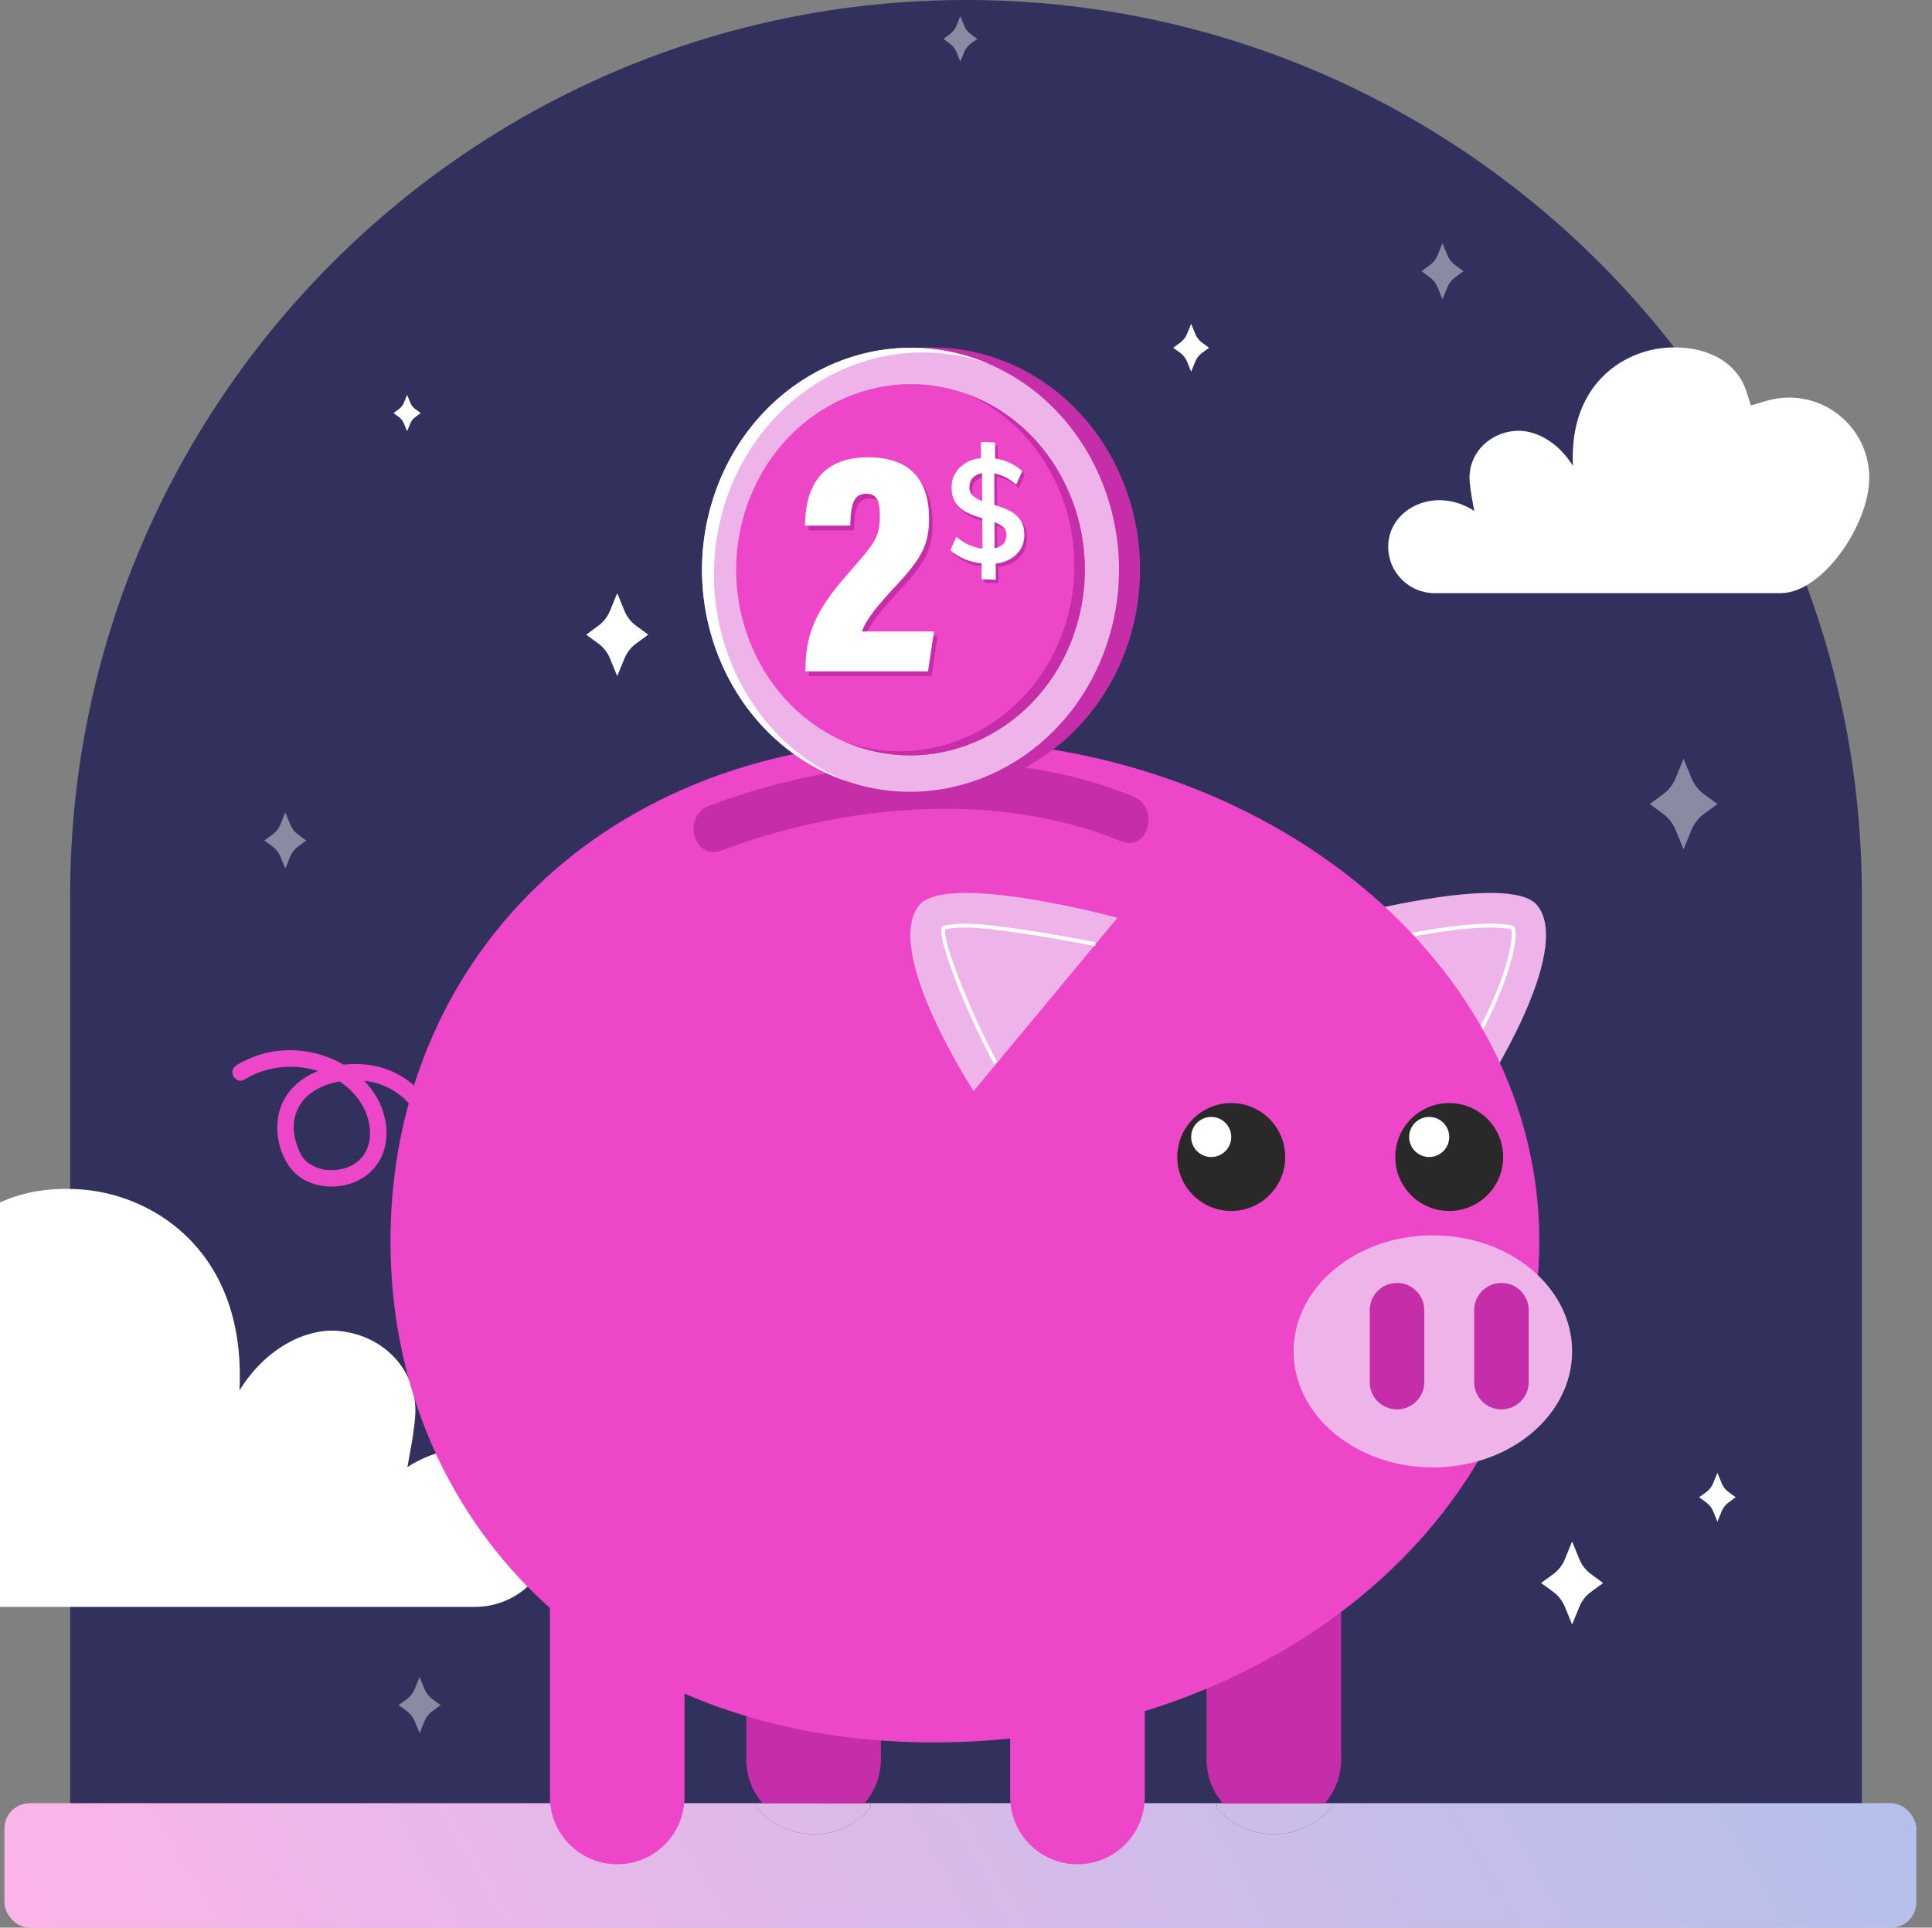
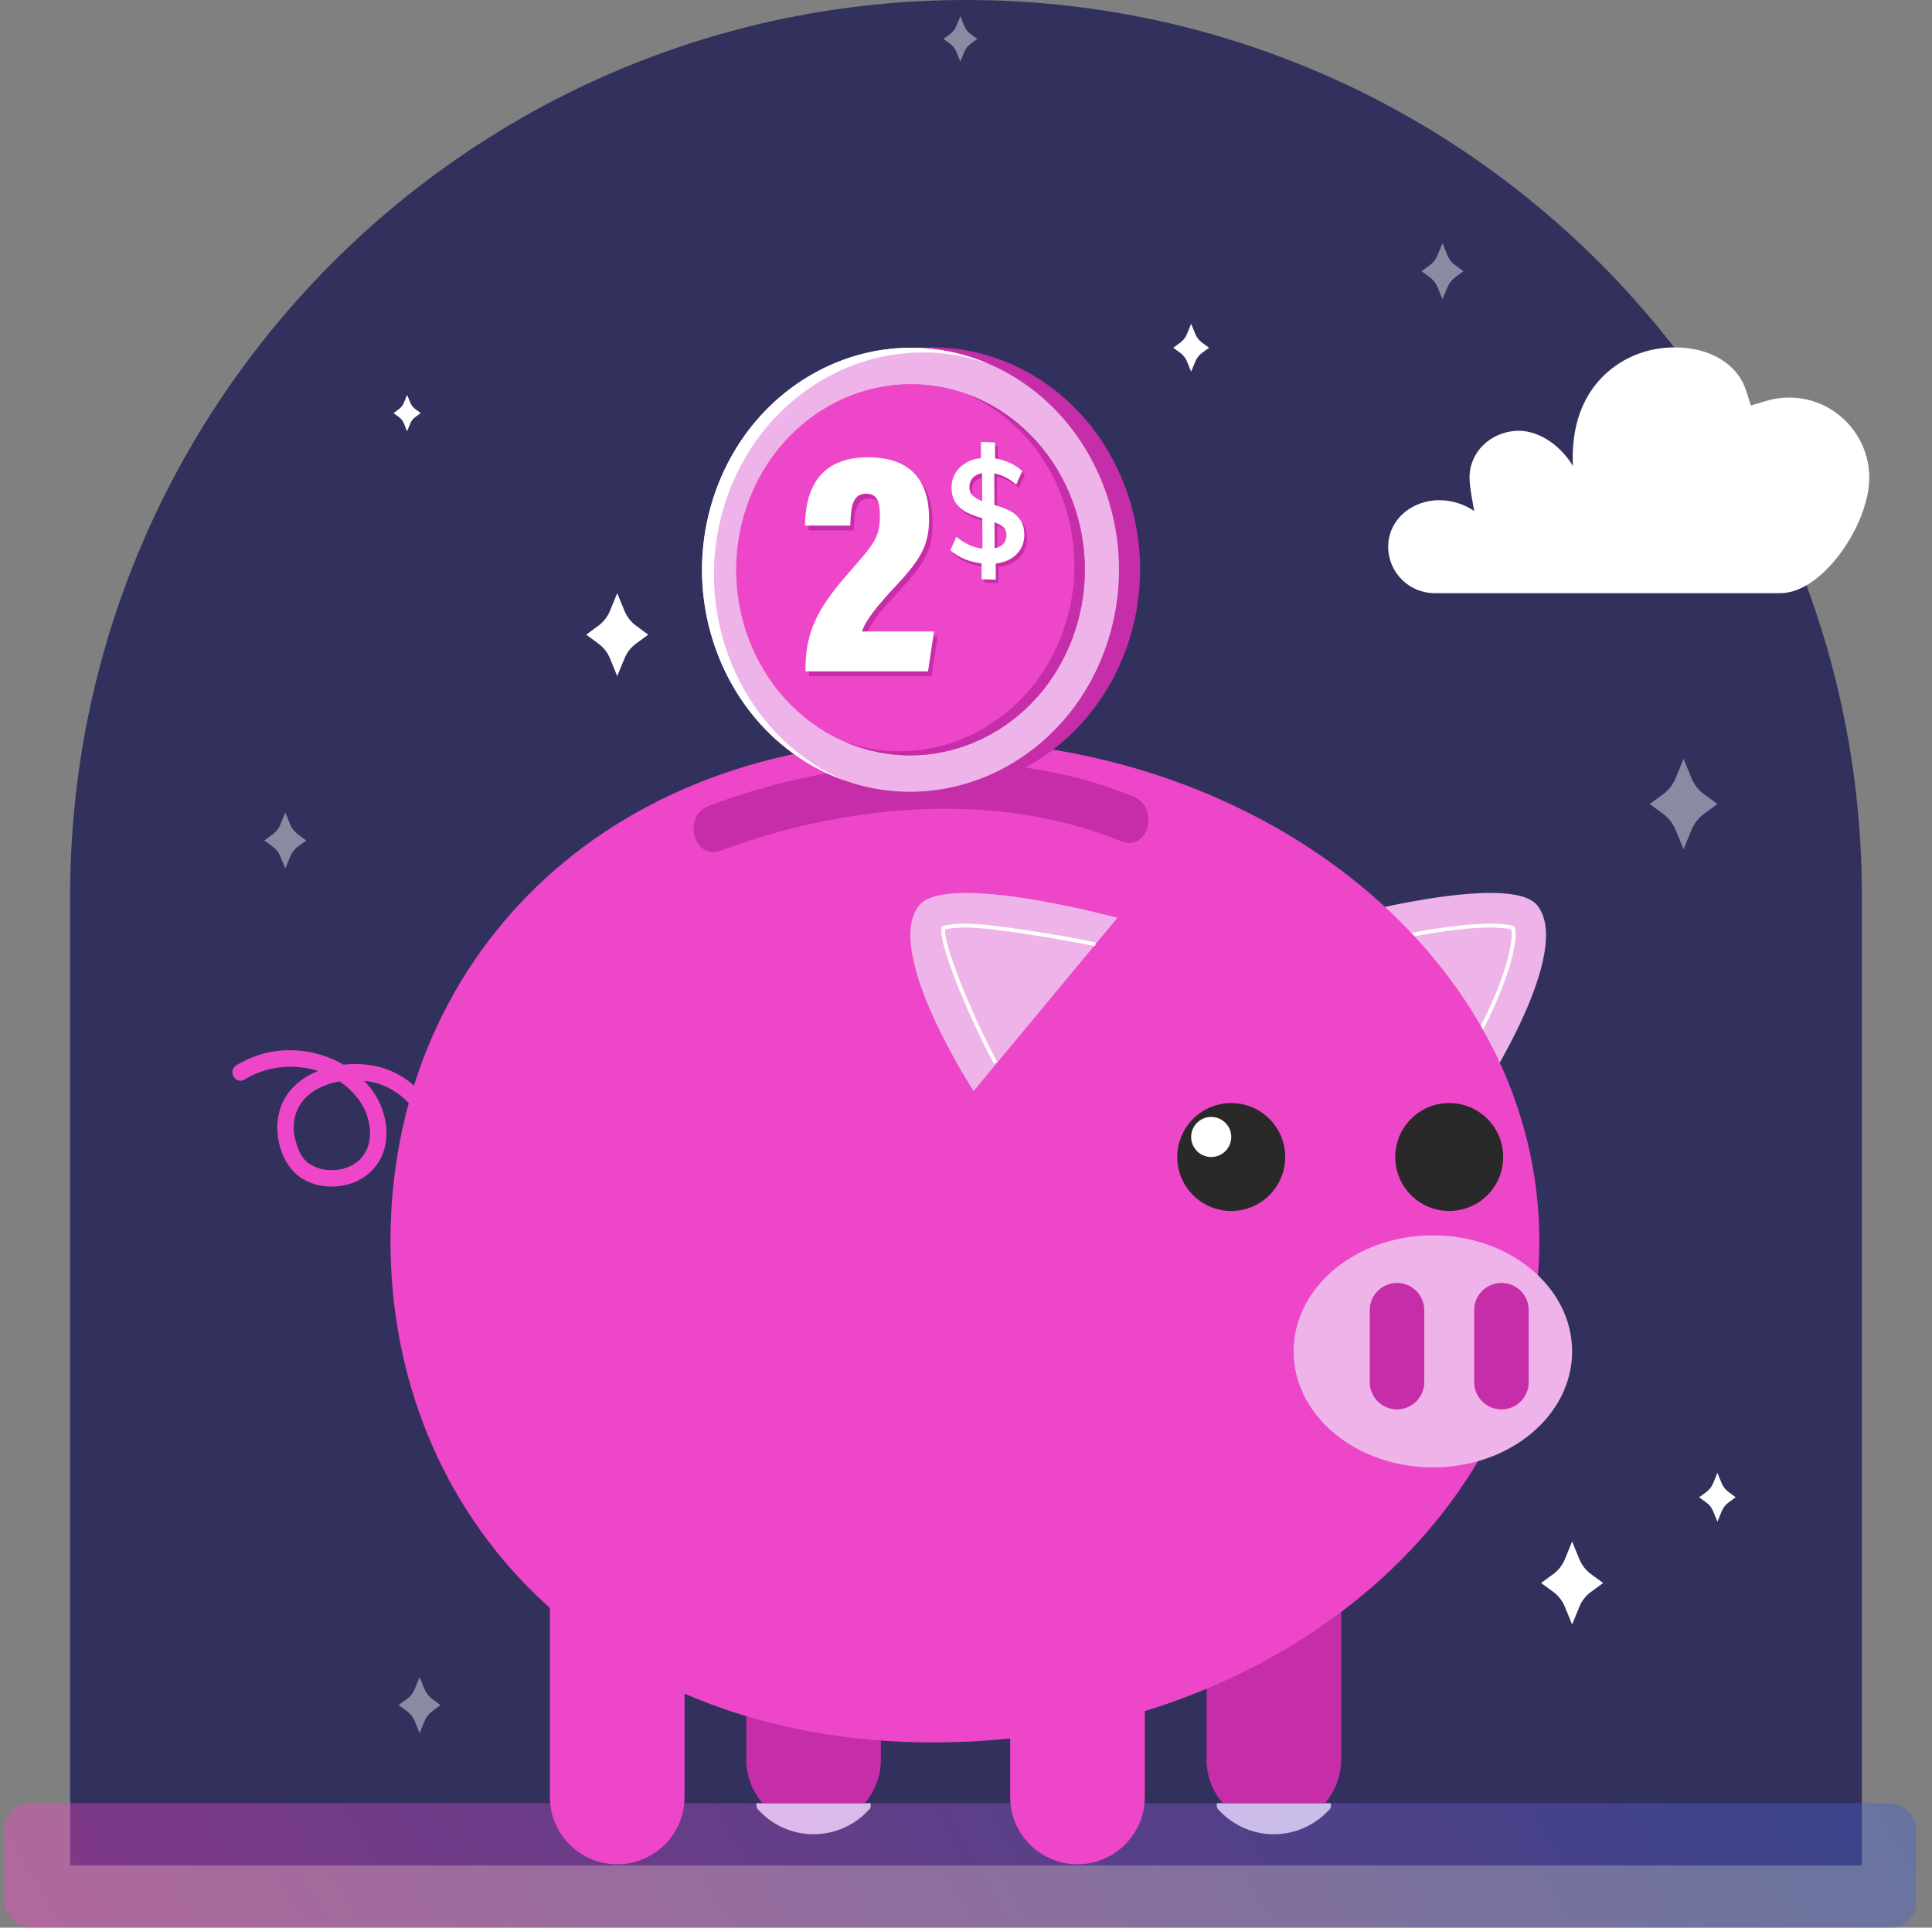
<svg xmlns="http://www.w3.org/2000/svg" id="Calque_1" version="1.1" viewBox="0 0 518.339 517.202">
  <rect x="0" y="0" width="518.339" height="517.202" fill="#808080" stroke="none" />
  <defs>
    <style>
      .st0 {
        fill: none;
      }

      .st1 {
        fill: #32315e;
      }

      .st2 {
        fill: #292929;
      }

      .st3 {
        fill: url(#GRADIENT_2);
        opacity: .4;
      }

      .st4 {
        opacity: .43;
      }

      .st4, .st5 {
        fill: #fff;
      }

      .st6 {
        fill: #eeb3e8;
      }

      .st7 {
        clip-path: url(#clippath-1);
      }

      .st8 {
        clip-path: url(#clippath-3);
      }

      .st9 {
        clip-path: url(#clippath-4);
      }

      .st10 {
        clip-path: url(#clippath-2);
      }

      .st11 {
        clip-path: url(#clippath-5);
      }

      .st12 {
        fill: #c62ea9;
      }

      .st13 {
        fill: #ee46c8;
      }

      .st14 {
        clip-path: url(#clippath);
      }
    </style>
    <clipPath id="clippath">
      <path class="st0" d="M326.98,483.841l.037.283c3.64,4.443,9.015,6.992,14.748,6.992s11.109-2.549,14.75-6.993l.036-.282h-29.571Z" />
    </clipPath>
    <clipPath id="clippath-1">
      <path class="st0" d="M326.412,484.098l.152,1.069c3.827,4.435,9.368,6.979,15.201,6.979s11.374-2.544,15.201-6.979l.152-1.07-.117-.256h-30.473l-.117.257Z" />
    </clipPath>
    <clipPath id="clippath-2">
      <path class="st0" d="M203.497,483.841l.036.282c3.64,4.444,9.015,6.993,14.749,6.993s11.109-2.549,14.749-6.993l.036-.282h-29.571Z" />
    </clipPath>
    <clipPath id="clippath-3">
      <path class="st0" d="M202.928,484.098l.152,1.069c3.827,4.435,9.368,6.979,15.202,6.979s11.375-2.544,15.202-6.979l.152-1.069-.117-.257h-30.475l-.117.257Z" />
    </clipPath>
    <clipPath id="clippath-4">
-       <path class="st0" d="M-.791,481.841v37.361h516.893v-37.361H-.791ZM233.485,485.167c-3.827,4.435-9.368,6.979-15.202,6.979s-11.375-2.544-15.202-6.979l-.152-1.069.117-.257h30.475l.117.257-.152,1.069ZM356.966,485.167c-3.827,4.435-9.368,6.979-15.201,6.979s-11.374-2.544-15.201-6.979l-.152-1.069.117-.257h30.473l.117.256-.152,1.07Z" />
-     </clipPath>
+       </clipPath>
    <linearGradient id="GRADIENT_2" data-name="GRADIENT 2" x1="60.239" y1="614.5" x2="455.072" y2="386.543" gradientUnits="userSpaceOnUse">
      <stop offset="0" stop-color="#f845c6" />
      <stop offset="1" stop-color="#4262cc" />
    </linearGradient>
    <clipPath id="clippath-5">
      <path class="st0" d="M60.346,196.512v305.689h363.44V196.512H60.346ZM233.032,484.123c-3.64,4.444-9.015,6.993-14.749,6.993s-11.109-2.549-14.749-6.993l-.036-.282h29.571l-.036.282ZM356.514,484.123c-3.641,4.444-9.017,6.993-14.75,6.993s-11.108-2.549-14.748-6.992l-.037-.283h29.571l-.036.282Z" />
    </clipPath>
  </defs>
  <path class="st1" d="M259.169,0h0C391.824,0,499.523,107.699,499.523,240.353v260.168H18.816V240.353C18.816,107.699,126.515,0,259.169,0Z" />
  <path class="st4" d="M112.576,449.969l1.317,3.222c.439,1.075,1.168,2.007,2.105,2.692l2.204,1.612-2.204,1.612c-.937.686-1.666,1.617-2.105,2.692l-1.317,3.222-1.317-3.222c-.439-1.075-1.168-2.007-2.105-2.692l-2.204-1.612,2.204-1.612c.937-.686,1.666-1.617,2.105-2.692l1.317-3.222Z" />
  <path class="st4" d="M76.544,217.989l1.317,3.222c.439,1.075,1.168,2.007,2.105,2.692l2.204,1.612-2.204,1.612c-.937.686-1.666,1.617-2.105,2.692l-1.317,3.222-1.317-3.222c-.439-1.075-1.168-2.007-2.105-2.692l-2.204-1.612,2.204-1.612c.937-.686,1.666-1.617,2.105-2.692l1.317-3.222Z" />
  <path class="st4" d="M387.009,65.252l1.317,3.222c.439,1.075,1.168,2.007,2.105,2.692l2.204,1.612-2.204,1.612c-.937.686-1.666,1.617-2.105,2.692l-1.317,3.222-1.317-3.222c-.439-1.075-1.168-2.007-2.105-2.692l-2.204-1.612,2.204-1.612c.937-.686,1.666-1.617,2.105-2.692l1.317-3.222Z" />
  <path class="st5" d="M460.769,395.172l1.147,2.806c.383.936,1.017,1.748,1.834,2.345l1.92,1.404-1.92,1.404c-.816.597-1.451,1.409-1.834,2.345l-1.147,2.806-1.147-2.806c-.383-.936-1.017-1.748-1.834-2.345l-1.92-1.404,1.92-1.404c.816-.597,1.451-1.409,1.834-2.345l1.147-2.806Z" />
  <path class="st5" d="M319.575,86.881l1.124,2.75c.375.917.997,1.713,1.797,2.298l1.881,1.376-1.881,1.376c-.8.585-1.422,1.381-1.797,2.298l-1.124,2.75-1.124-2.75c-.375-.917-.997-1.713-1.797-2.298l-1.881-1.376,1.881-1.376c.8-.585,1.422-1.381,1.797-2.298l1.124-2.75Z" />
  <path class="st5" d="M109.224,105.949l.855,2.09c.285.697.758,1.302,1.366,1.747l1.43,1.046-1.43,1.046c-.608.445-1.081,1.05-1.366,1.747l-.855,2.09-.855-2.09c-.285-.697-.758-1.302-1.366-1.747l-1.43-1.046,1.43-1.046c.608-.445,1.081-1.05,1.366-1.747l.855-2.09Z" />
  <path class="st5" d="M165.595,159.145l1.949,4.767c.65,1.59,1.729,2.969,3.115,3.984l3.261,2.386-3.261,2.386c-1.387,1.015-2.465,2.394-3.115,3.984l-1.949,4.767-1.949-4.767c-.65-1.59-1.729-2.969-3.115-3.984l-3.261-2.386,3.261-2.386c1.387-1.015,2.465-2.394,3.115-3.984l1.949-4.767Z" />
  <path class="st5" d="M421.786,413.597l1.949,4.767c.65,1.59,1.729,2.969,3.115,3.984l3.261,2.386-3.261,2.386c-1.387,1.015-2.465,2.394-3.115,3.984l-1.949,4.767-1.949-4.767c-.65-1.59-1.729-2.969-3.115-3.984l-3.261-2.386,3.261-2.386c1.387-1.015,2.465-2.394,3.115-3.984l1.949-4.767Z" />
  <path class="st4" d="M257.655,4.363l1.063,2.601c.355.868.943,1.62,1.699,2.173l1.779,1.302-1.779,1.302c-.756.553-1.345,1.306-1.699,2.173l-1.063,2.601-1.063-2.601c-.355-.868-.943-1.62-1.699-2.173l-1.779-1.302,1.779-1.302c.756-.553,1.345-1.306,1.699-2.173l1.063-2.601Z" />
  <path class="st4" d="M451.686,203.585l2.126,5.201c.709,1.735,1.886,3.24,3.399,4.347l3.558,2.603-3.558,2.603c-1.513,1.107-2.689,2.611-3.399,4.347l-2.126,5.201-2.126-5.201c-.709-1.735-1.886-3.24-3.399-4.347l-3.558-2.603,3.558-2.603c1.513-1.107,2.689-2.611,3.399-4.347l2.126-5.201Z" />
-   <path class="st5" d="M127.395,431.15c11.674,0,21.173-9.498,21.173-21.173,0-11.675-9.542-20.158-21.173-21.173-3.781-.33-10.805.05-18.102,4.842h0c.199-1.278,2.172-10.677,2.154-15.277-.045-11.752-9.581-20.629-21.312-21.313-8.092-.472-18.722,4.463-25.887,16.007h0c1.849-36.6-22.229-52.134-41.814-53.875-1.542-.137-3.093-.206-4.612-.206-16.16,0-28.637,7.518-32.561,19.62l-2.234,6.889-6.939-2.071c-3.432-1.024-6.959-1.543-10.482-1.543-20.185,0-36.608,16.422-36.608,36.608,0,21.274,21.309,52.666,40.454,52.666H127.395Z" />
  <path class="st5" d="M384.887,159.145c-6.863,0-12.446-5.583-12.446-12.446s5.609-11.85,12.446-12.446c2.223-.194,6.351.029,10.641,2.846h0c-.117-.751-1.277-6.276-1.266-8.98.027-6.908,5.632-12.126,12.528-12.528,4.757-.278,11.006,2.624,15.217,9.409h0c-1.087-21.515,13.067-30.646,24.579-31.669.906-.08,1.818-.121,2.711-.121,9.5,0,16.834,4.419,19.14,11.533l1.313,4.05,4.079-1.217c2.018-.602,4.09-.907,6.161-.907,11.866,0,21.519,9.653,21.519,21.519,0,12.506-12.526,30.959-23.78,30.959h-92.843Z" />
  <g>
    <g>
      <g class="st14">
        <g>
          <path class="st12" d="M200.225,424.735h36.116v47.324c0,9.966-8.091,18.058-18.058,18.058h0c-9.966,0-18.058-8.091-18.058-18.058v-47.324h0Z" />
          <path class="st12" d="M341.765,490.116h0c-9.973,0-18.058-8.085-18.058-18.058v-47.324h36.115v47.324c0,9.973-8.085,18.058-18.058,18.058Z" />
          <path class="st6" d="M359.232,246.251s45.897-12.454,53.213-3.321c9.859,12.306-14.633,49.814-14.633,49.814l-38.58-46.493Z" />
          <path class="st5" d="M396.717,278.515l-22.646-27.292.841-.174c7.128-1.469,17.242-3.221,24.944-3.221,3.537,0,5.387.388,6.176.619l.256.075.086.253c1.203,3.523-1.944,15.358-9.295,29.064l-.362.675ZM375.961,251.887l20.57,24.79c7.355-13.906,9.649-24.271,8.94-27.314-.855-.216-2.57-.505-5.615-.505-7.318,0-16.876,1.607-23.896,3.029Z" />
          <path class="st13" d="M412.991,333.011c0,74.282-72.763,134.499-162.52,134.499s-145.707-60.217-145.707-134.499,55.95-134.499,145.707-134.499,162.52,60.217,162.52,134.499Z" />
          <ellipse class="st6" cx="384.425" cy="362.589" rx="37.361" ry="31.134" />
          <g>
            <path class="st12" d="M374.804,378.156h0c-4.041,0-7.317-3.276-7.317-7.316v-19.303c0-4.041,3.276-7.317,7.317-7.317h0c4.041,0,7.317,3.276,7.317,7.317v19.303c0,4.041-3.276,7.316-7.317,7.316Z" />
            <path class="st12" d="M402.825,378.156h0c-4.041,0-7.317-3.276-7.317-7.316v-19.303c0-4.041,3.276-7.317,7.317-7.317h0c4.041,0,7.317,3.276,7.317,7.317v19.303c0,4.041-3.276,7.316-7.317,7.316Z" />
          </g>
          <g>
            <circle class="st2" cx="330.33" cy="310.439" r="14.477" />
            <path class="st5" d="M330.33,305.062c0,2.97-2.407,5.377-5.377,5.377s-5.377-2.407-5.377-5.377,2.407-5.377,5.377-5.377,5.377,2.407,5.377,5.377Z" />
          </g>
          <g>
            <circle class="st2" cx="388.814" cy="310.439" r="14.477" />
            <path class="st5" d="M388.814,305.062c0,2.97-2.408,5.377-5.377,5.377s-5.377-2.407-5.377-5.377,2.408-5.377,5.377-5.377,5.377,2.407,5.377,5.377Z" />
          </g>
          <path class="st6" d="M299.797,246.251s-45.897-12.454-53.213-3.321c-9.859,12.306,14.633,49.814,14.633,49.814l38.58-46.493Z" />
          <path class="st5" d="M266.661,285.461c-7.297-13.606-15.193-33.208-14.006-36.687l.086-.253.257-.075c.79-.231,2.643-.618,6.175-.618,7.324,0,26.613,3.323,34.837,5.018l-.207,1.01c-8.189-1.688-27.379-4.998-34.63-4.998-3.025,0-4.74.286-5.603.501-.549,3.582,6.567,21.761,13.999,35.616l-.908.486Z" />
          <path class="st12" d="M193.594,228.179c33.183-12.467,73.928-16.139,107.111-2.491,7.406,3.046,10.633-8.997,3.311-12.009-34.957-14.378-78.749-10.653-113.733,2.491-7.433,2.793-4.213,14.836,3.311,12.009h0Z" />
          <path class="st13" d="M118.092,301.708c-2.302-7.402-8.903-13.542-16.353-15.439-11.137-2.835-26.597,1.978-27.316,15.275-.283,5.233,1.756,11.328,6.195,14.385,3.582,2.467,8.447,2.974,12.593,1.894,4.596-1.196,8.329-4.527,9.774-9.082,1.68-5.292.241-11.41-2.895-15.87-6.975-9.92-21.07-13.691-32.24-9.236-1.551.619-3.039,1.342-4.463,2.214-2.409,1.476-.203,5.281,2.219,3.797,8.724-5.345,20.648-4.417,28.199,2.648,3.319,3.105,5.511,7.296,5.462,11.905-.042,3.894-1.825,6.938-5.121,8.614-1.251.636-3.107,1.077-4.526,1.135-1.858.076-3.02-.09-4.853-.767-.291-.108-1.314-.639-1.93-1.049-.415-.276-.239-.143-.696-.57-.303-.283-.593-.585-.853-.909.273.34-.137-.201-.153-.225-.113-.177-.227-.353-.331-.536-.265-.466-.488-.958-.691-1.454-.569-1.387-1.019-2.884-1.214-4.374-.554-4.247,1.104-8.282,4.57-10.817,4.115-3.01,9.599-3.792,14.567-3.219,5.082.586,9.492,3.195,12.644,7.15.754.946,1.841,2.694,2.522,4.108.134.278.257.56.384.842-.318-.705.008.027.076.206s.135.358.192.541c.838,2.693,5.084,1.544,4.24-1.169h0Z" />
          <path class="st13" d="M271.019,434.82h36.116v47.324c0,9.966-8.091,18.058-18.058,18.058h0c-9.966,0-18.058-8.091-18.058-18.058v-47.324h0Z" />
          <path class="st13" d="M165.595,500.201h0c-9.973,0-18.058-8.085-18.058-18.058v-77.325h36.115v77.325c0,9.973-8.085,18.058-18.058,18.058Z" />
        </g>
      </g>
      <g class="st7">
        <rect class="st5" x="1.209" y="483.841" width="512.893" height="33.361" rx="6.757" ry="6.757" />
      </g>
    </g>
    <g>
      <g class="st10">
        <g>
          <path class="st12" d="M200.225,424.735h36.116v47.324c0,9.966-8.091,18.058-18.058,18.058h0c-9.966,0-18.058-8.091-18.058-18.058v-47.324h0Z" />
          <path class="st12" d="M341.765,490.116h0c-9.973,0-18.058-8.085-18.058-18.058v-47.324h36.115v47.324c0,9.973-8.085,18.058-18.058,18.058Z" />
-           <path class="st6" d="M359.232,246.251s45.897-12.454,53.213-3.321c9.859,12.306-14.633,49.814-14.633,49.814l-38.58-46.493Z" />
          <path class="st5" d="M396.717,278.515l-22.646-27.292.841-.174c7.128-1.469,17.242-3.221,24.944-3.221,3.537,0,5.387.388,6.176.619l.256.075.086.253c1.203,3.523-1.944,15.358-9.295,29.064l-.362.675ZM375.961,251.887l20.57,24.79c7.355-13.906,9.649-24.271,8.94-27.314-.855-.216-2.57-.505-5.615-.505-7.318,0-16.876,1.607-23.896,3.029Z" />
          <path class="st13" d="M412.991,333.011c0,74.282-72.763,134.499-162.52,134.499s-145.707-60.217-145.707-134.499,55.95-134.499,145.707-134.499,162.52,60.217,162.52,134.499Z" />
          <ellipse class="st6" cx="384.425" cy="362.589" rx="37.361" ry="31.134" />
          <g>
            <path class="st12" d="M374.804,378.156h0c-4.041,0-7.317-3.276-7.317-7.316v-19.303c0-4.041,3.276-7.317,7.317-7.317h0c4.041,0,7.317,3.276,7.317,7.317v19.303c0,4.041-3.276,7.316-7.317,7.316Z" />
            <path class="st12" d="M402.825,378.156h0c-4.041,0-7.317-3.276-7.317-7.316v-19.303c0-4.041,3.276-7.317,7.317-7.317h0c4.041,0,7.317,3.276,7.317,7.317v19.303c0,4.041-3.276,7.316-7.317,7.316Z" />
          </g>
          <g>
            <circle class="st2" cx="330.33" cy="310.439" r="14.477" />
            <path class="st5" d="M330.33,305.062c0,2.97-2.407,5.377-5.377,5.377s-5.377-2.407-5.377-5.377,2.407-5.377,5.377-5.377,5.377,2.407,5.377,5.377Z" />
          </g>
          <g>
            <circle class="st2" cx="388.814" cy="310.439" r="14.477" />
            <path class="st5" d="M388.814,305.062c0,2.97-2.408,5.377-5.377,5.377s-5.377-2.407-5.377-5.377,2.408-5.377,5.377-5.377,5.377,2.407,5.377,5.377Z" />
          </g>
          <path class="st6" d="M299.797,246.251s-45.897-12.454-53.213-3.321c-9.859,12.306,14.633,49.814,14.633,49.814l38.58-46.493Z" />
          <path class="st5" d="M266.661,285.461c-7.297-13.606-15.193-33.208-14.006-36.687l.086-.253.257-.075c.79-.231,2.643-.618,6.175-.618,7.324,0,26.613,3.323,34.837,5.018l-.207,1.01c-8.189-1.688-27.379-4.998-34.63-4.998-3.025,0-4.74.286-5.603.501-.549,3.582,6.567,21.761,13.999,35.616l-.908.486Z" />
          <path class="st12" d="M193.594,228.179c33.183-12.467,73.928-16.139,107.111-2.491,7.406,3.046,10.633-8.997,3.311-12.009-34.957-14.378-78.749-10.653-113.733,2.491-7.433,2.793-4.213,14.836,3.311,12.009h0Z" />
          <path class="st13" d="M118.092,301.708c-2.302-7.402-8.903-13.542-16.353-15.439-11.137-2.835-26.597,1.978-27.316,15.275-.283,5.233,1.756,11.328,6.195,14.385,3.582,2.467,8.447,2.974,12.593,1.894,4.596-1.196,8.329-4.527,9.774-9.082,1.68-5.292.241-11.41-2.895-15.87-6.975-9.92-21.07-13.691-32.24-9.236-1.551.619-3.039,1.342-4.463,2.214-2.409,1.476-.203,5.281,2.219,3.797,8.724-5.345,20.648-4.417,28.199,2.648,3.319,3.105,5.511,7.296,5.462,11.905-.042,3.894-1.825,6.938-5.121,8.614-1.251.636-3.107,1.077-4.526,1.135-1.858.076-3.02-.09-4.853-.767-.291-.108-1.314-.639-1.93-1.049-.415-.276-.239-.143-.696-.57-.303-.283-.593-.585-.853-.909.273.34-.137-.201-.153-.225-.113-.177-.227-.353-.331-.536-.265-.466-.488-.958-.691-1.454-.569-1.387-1.019-2.884-1.214-4.374-.554-4.247,1.104-8.282,4.57-10.817,4.115-3.01,9.599-3.792,14.567-3.219,5.082.586,9.492,3.195,12.644,7.15.754.946,1.841,2.694,2.522,4.108.134.278.257.56.384.842-.318-.705.008.027.076.206s.135.358.192.541c.838,2.693,5.084,1.544,4.24-1.169h0Z" />
          <path class="st13" d="M271.019,434.82h36.116v47.324c0,9.966-8.091,18.058-18.058,18.058h0c-9.966,0-18.058-8.091-18.058-18.058v-47.324h0Z" />
          <path class="st13" d="M165.595,500.201h0c-9.973,0-18.058-8.085-18.058-18.058v-77.325h36.115v77.325c0,9.973-8.085,18.058-18.058,18.058Z" />
        </g>
      </g>
      <g class="st8">
        <rect class="st5" x="1.209" y="483.841" width="512.893" height="33.361" rx="6.757" ry="6.757" />
      </g>
    </g>
    <g class="st9">
      <rect class="st5" x="1.209" y="483.841" width="512.893" height="33.361" rx="6.757" ry="6.757" />
    </g>
    <rect class="st3" x="1.209" y="483.841" width="512.893" height="33.361" rx="6.757" ry="6.757" />
    <g class="st11">
      <g>
        <path class="st12" d="M200.225,424.735h36.116v47.324c0,9.966-8.091,18.058-18.058,18.058h0c-9.966,0-18.058-8.091-18.058-18.058v-47.324h0Z" />
        <path class="st12" d="M341.765,490.116h0c-9.973,0-18.058-8.085-18.058-18.058v-47.324h36.115v47.324c0,9.973-8.085,18.058-18.058,18.058Z" />
        <path class="st6" d="M359.232,246.251s45.897-12.454,53.213-3.321c9.859,12.306-14.633,49.814-14.633,49.814l-38.58-46.493Z" />
        <path class="st5" d="M396.717,278.515l-22.646-27.292.841-.174c7.128-1.469,17.242-3.221,24.944-3.221,3.537,0,5.387.388,6.176.619l.256.075.086.253c1.203,3.523-1.944,15.358-9.295,29.064l-.362.675ZM375.961,251.887l20.57,24.79c7.355-13.906,9.649-24.271,8.94-27.314-.855-.216-2.57-.505-5.615-.505-7.318,0-16.876,1.607-23.896,3.029Z" />
        <path class="st13" d="M412.991,333.011c0,74.282-72.763,134.499-162.52,134.499s-145.707-60.217-145.707-134.499,55.95-134.499,145.707-134.499,162.52,60.217,162.52,134.499Z" />
        <ellipse class="st6" cx="384.425" cy="362.589" rx="37.361" ry="31.134" />
        <g>
          <path class="st12" d="M374.804,378.156h0c-4.041,0-7.317-3.276-7.317-7.316v-19.303c0-4.041,3.276-7.317,7.317-7.317h0c4.041,0,7.317,3.276,7.317,7.317v19.303c0,4.041-3.276,7.316-7.317,7.316Z" />
          <path class="st12" d="M402.825,378.156h0c-4.041,0-7.317-3.276-7.317-7.316v-19.303c0-4.041,3.276-7.317,7.317-7.317h0c4.041,0,7.317,3.276,7.317,7.317v19.303c0,4.041-3.276,7.316-7.317,7.316Z" />
        </g>
        <g>
          <circle class="st2" cx="330.33" cy="310.439" r="14.477" />
          <path class="st5" d="M330.33,305.062c0,2.97-2.407,5.377-5.377,5.377s-5.377-2.407-5.377-5.377,2.407-5.377,5.377-5.377,5.377,2.407,5.377,5.377Z" />
        </g>
        <g>
          <circle class="st2" cx="388.814" cy="310.439" r="14.477" />
-           <path class="st5" d="M388.814,305.062c0,2.97-2.408,5.377-5.377,5.377s-5.377-2.407-5.377-5.377,2.408-5.377,5.377-5.377,5.377,2.407,5.377,5.377Z" />
        </g>
        <path class="st6" d="M299.797,246.251s-45.897-12.454-53.213-3.321c-9.859,12.306,14.633,49.814,14.633,49.814l38.58-46.493Z" />
        <path class="st5" d="M266.661,285.461c-7.297-13.606-15.193-33.208-14.006-36.687l.086-.253.257-.075c.79-.231,2.643-.618,6.175-.618,7.324,0,26.613,3.323,34.837,5.018l-.207,1.01c-8.189-1.688-27.379-4.998-34.63-4.998-3.025,0-4.74.286-5.603.501-.549,3.582,6.567,21.761,13.999,35.616l-.908.486Z" />
        <path class="st12" d="M193.594,228.179c33.183-12.467,73.928-16.139,107.111-2.491,7.406,3.046,10.633-8.997,3.311-12.009-34.957-14.378-78.749-10.653-113.733,2.491-7.433,2.793-4.213,14.836,3.311,12.009h0Z" />
        <path class="st13" d="M118.092,301.708c-2.302-7.402-8.903-13.542-16.353-15.439-11.137-2.835-26.597,1.978-27.316,15.275-.283,5.233,1.756,11.328,6.195,14.385,3.582,2.467,8.447,2.974,12.593,1.894,4.596-1.196,8.329-4.527,9.774-9.082,1.68-5.292.241-11.41-2.895-15.87-6.975-9.92-21.07-13.691-32.24-9.236-1.551.619-3.039,1.342-4.463,2.214-2.409,1.476-.203,5.281,2.219,3.797,8.724-5.345,20.648-4.417,28.199,2.648,3.319,3.105,5.511,7.296,5.462,11.905-.042,3.894-1.825,6.938-5.121,8.614-1.251.636-3.107,1.077-4.526,1.135-1.858.076-3.02-.09-4.853-.767-.291-.108-1.314-.639-1.93-1.049-.415-.276-.239-.143-.696-.57-.303-.283-.593-.585-.853-.909.273.34-.137-.201-.153-.225-.113-.177-.227-.353-.331-.536-.265-.466-.488-.958-.691-1.454-.569-1.387-1.019-2.884-1.214-4.374-.554-4.247,1.104-8.282,4.57-10.817,4.115-3.01,9.599-3.792,14.567-3.219,5.082.586,9.492,3.195,12.644,7.15.754.946,1.841,2.694,2.522,4.108.134.278.257.56.384.842-.318-.705.008.027.076.206s.135.358.192.541c.838,2.693,5.084,1.544,4.24-1.169h0Z" />
        <path class="st13" d="M271.019,434.82h36.116v47.324c0,9.966-8.091,18.058-18.058,18.058h0c-9.966,0-18.058-8.091-18.058-18.058v-47.324h0Z" />
        <path class="st13" d="M165.595,500.201h0c-9.973,0-18.058-8.085-18.058-18.058v-77.325h36.115v77.325c0,9.973-8.085,18.058-18.058,18.058Z" />
      </g>
    </g>
  </g>
  <g>
    <path class="st12" d="M230.555,208.683c-28.933-11.337-43.777-45.64-33.091-76.466,10.687-30.826,42.919-46.681,71.852-35.343,28.933,11.337,43.777,45.64,33.091,76.466-10.687,30.826-42.92,46.681-71.852,35.344Z" />
    <path class="st13" d="M260.486,106.134c-24.19-9.479-51.139,3.777-60.074,29.549-8.935,25.773,3.476,54.452,27.666,63.931,24.19,9.479,51.139-3.777,60.074-29.55,8.935-25.773-3.476-54.452-27.666-63.931Z" />
    <path class="st6" d="M224.901,208.779c-28.933-11.337-43.777-45.64-33.091-76.466,10.687-30.826,42.919-46.681,71.852-35.343,28.933,11.337,43.777,45.64,33.091,76.466-10.687,30.826-42.92,46.681-71.852,35.344ZM260.486,106.134c-24.19-9.479-51.139,3.777-60.074,29.549-8.935,25.773,3.476,54.452,27.666,63.931,24.19,9.479,51.139-3.777,60.074-29.55,8.935-25.773-3.476-54.452-27.666-63.931Z" />
    <path class="st5" d="M195.01,133.566c10.489-30.255,41.734-46.086,70.243-35.942-.526-.225-1.055-.446-1.59-.655-28.933-11.337-61.166,4.517-71.852,35.343-10.687,30.826,4.158,65.129,33.091,76.466.535.21,1.072.407,1.61.599-27.882-11.953-41.989-45.555-31.501-75.811" />
    <path class="st12" d="M260.486,106.134c-.469-.184-.939-.356-1.41-.523,23.27,10.017,35.036,38.082,26.275,63.355-8.762,25.273-34.846,38.507-58.664,30.072.46.198.923.391,1.392.575,24.19,9.479,51.139-3.777,60.074-29.55,8.935-25.773-3.476-54.452-27.666-63.931Z" />
    <path class="st12" d="M273.459,149.62c-1.391,1.395-3.261,2.235-5.611,2.518l.023,4.33-3.787-.13-.023-4.252c-1.659-.187-3.202-.578-4.628-1.173-1.427-.595-2.675-1.379-3.744-2.351l1.614-3.611c2.163,1.843,4.495,2.898,6.997,3.165l-.044-8.114c-1.661-.499-3.063-1.035-4.204-1.607-1.142-.572-2.099-1.399-2.872-2.478-.773-1.08-1.164-2.465-1.173-4.155-.008-1.404.319-2.674.982-3.808.662-1.134,1.591-2.064,2.788-2.79,1.196-.725,2.574-1.166,4.132-1.321l-.023-4.33,3.787.13.023,4.291c1.436.232,2.788.642,4.053,1.231,1.265.59,2.333,1.316,3.205,2.177l-1.614,3.611c-1.816-1.622-3.777-2.625-5.882-3.01l.046,8.465c1.66.5,3.037,1.021,4.129,1.566,1.092.544,2.012,1.337,2.76,2.376.748,1.04,1.127,2.379,1.135,4.017.011,2.107-.679,3.858-2.069,5.252ZM261.699,133.889c.597.58,1.441,1.083,2.533,1.511l-.041-7.529c-1.063.198-1.896.625-2.499,1.279-.603.656-.901,1.49-.896,2.505.005.911.306,1.655.903,2.234ZM269.936,146.809c.541-.618.809-1.435.804-2.449-.004-.806-.281-1.465-.827-1.978-.547-.512-1.342-.956-2.383-1.33l.038,6.983c1.038-.199,1.828-.607,2.369-1.225Z" />
    <path class="st5" d="M260.986,132.961c.597.58,1.441,1.083,2.533,1.511l-.041-7.529c-1.063.198-1.897.625-2.499,1.279-.603.656-.901,1.49-.896,2.505.005.911.306,1.655.903,2.234ZM269.223,145.881c.541-.618.809-1.435.804-2.449-.004-.806-.281-1.465-.827-1.978-.547-.512-1.342-.956-2.383-1.33l.038,6.983c1.038-.199,1.828-.607,2.369-1.225ZM272.747,148.692c-1.391,1.395-3.261,2.235-5.611,2.518l.023,4.33-3.787-.13-.023-4.252c-1.659-.187-3.202-.578-4.628-1.173-1.427-.595-2.675-1.379-3.744-2.351l1.614-3.611c2.163,1.843,4.495,2.898,6.997,3.165l-.044-8.114c-1.661-.499-3.063-1.035-4.204-1.607-1.142-.572-2.099-1.399-2.872-2.478-.773-1.08-1.164-2.465-1.173-4.155-.008-1.404.319-2.674.982-3.808.662-1.134,1.591-2.064,2.788-2.79,1.196-.725,2.574-1.166,4.132-1.321l-.023-4.33,3.787.13.023,4.291c1.436.232,2.788.642,4.053,1.231,1.265.59,2.333,1.316,3.205,2.177l-1.614,3.611c-1.816-1.622-3.777-2.625-5.882-3.01l.046,8.465c1.66.5,3.037,1.021,4.129,1.566,1.092.544,2.012,1.336,2.76,2.376.748,1.04,1.127,2.379,1.135,4.017.011,2.107-.679,3.858-2.069,5.252Z" />
    <path class="st12" d="M217.052,181.424v-.725c.056-10.811,3.894-17.034,12.586-26.848,6.081-6.939,7.37-8.624,7.37-14.236,0-3.388-.534-5.855-3.694-5.855-3.384,0-4.125,2.936-4.237,8.552h-12.147c.056-9.209,3.458-18.317,16.911-18.317,11.947,0,16.368,6.782,16.368,16.323,0,6.834-1.74,10.518-8.895,18.165-4.705,5.05-7.997,8.942-9.11,12.244h19.321l-1.589,10.697h-32.884Z" />
    <path class="st5" d="M216.103,180.13v-.725c.056-10.811,3.894-17.034,12.586-26.848,6.081-6.939,7.37-8.624,7.37-14.236,0-3.388-.534-5.855-3.694-5.855-3.384,0-4.125,2.936-4.237,8.552h-12.147c.056-9.209,3.458-18.317,16.911-18.317,11.947,0,16.368,6.782,16.368,16.323,0,6.834-1.74,10.518-8.895,18.165-4.705,5.05-7.997,8.942-9.11,12.244h19.321l-1.589,10.697h-32.884Z" />
  </g>
</svg>